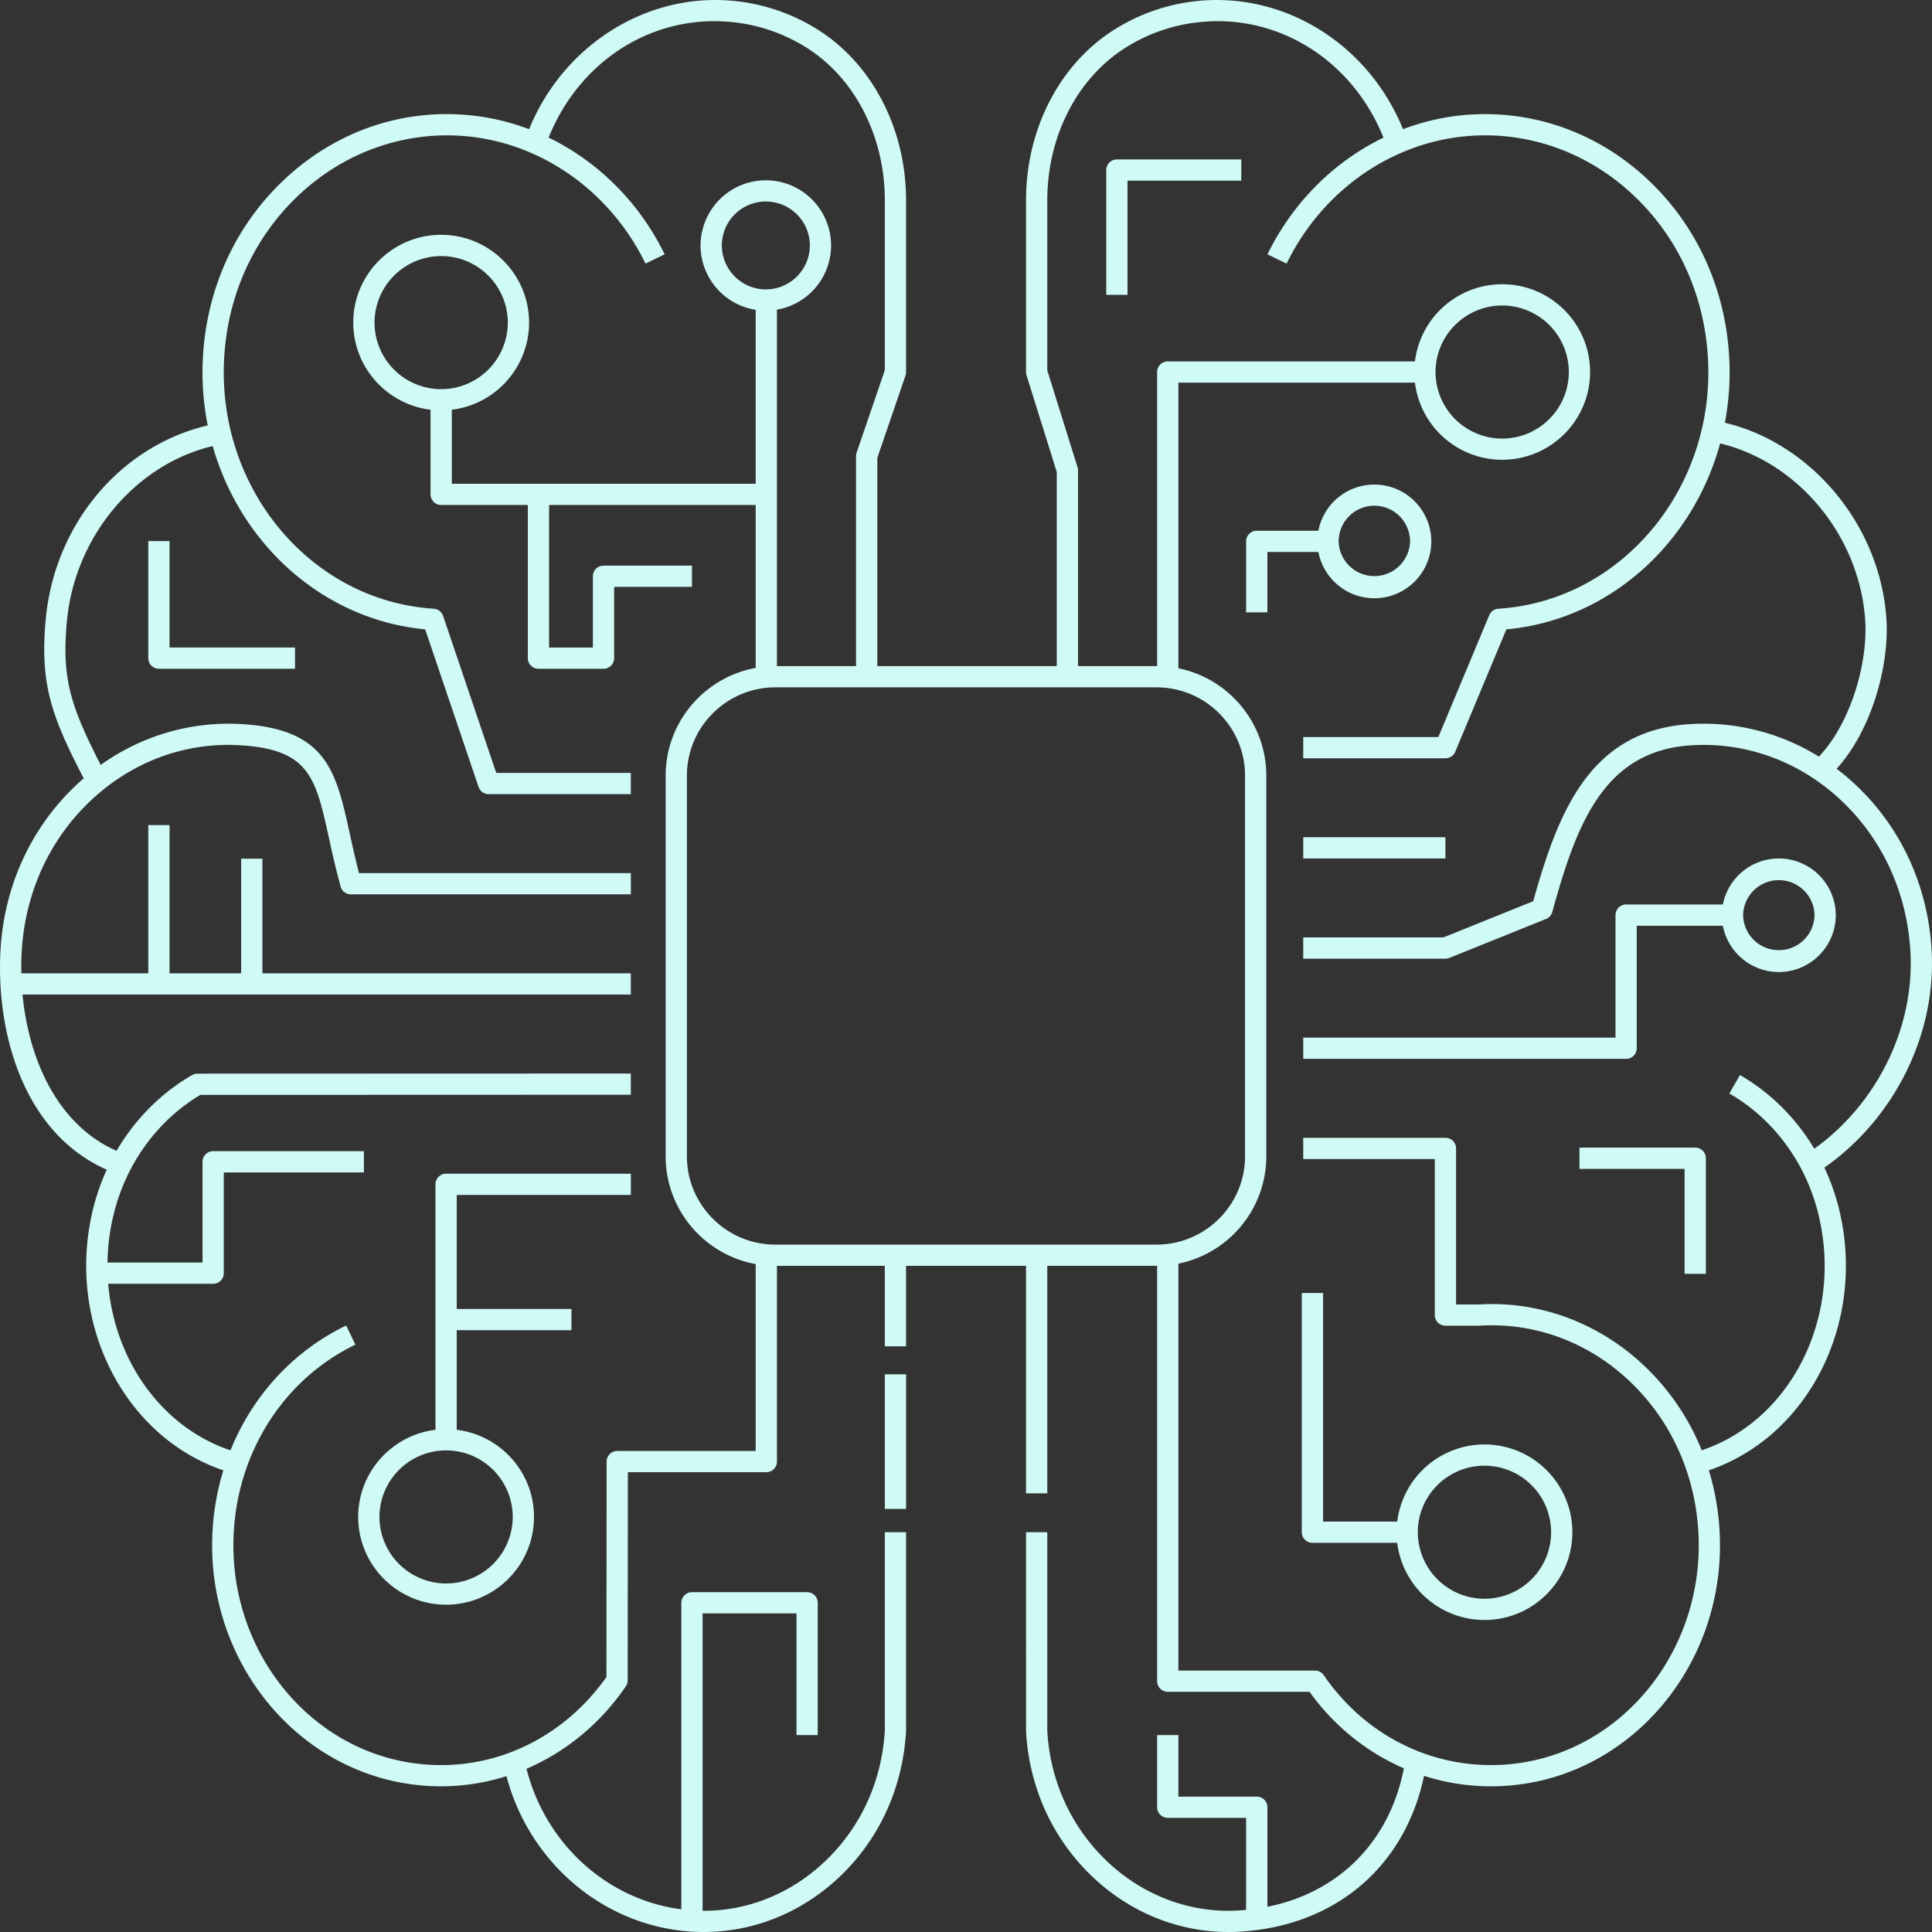
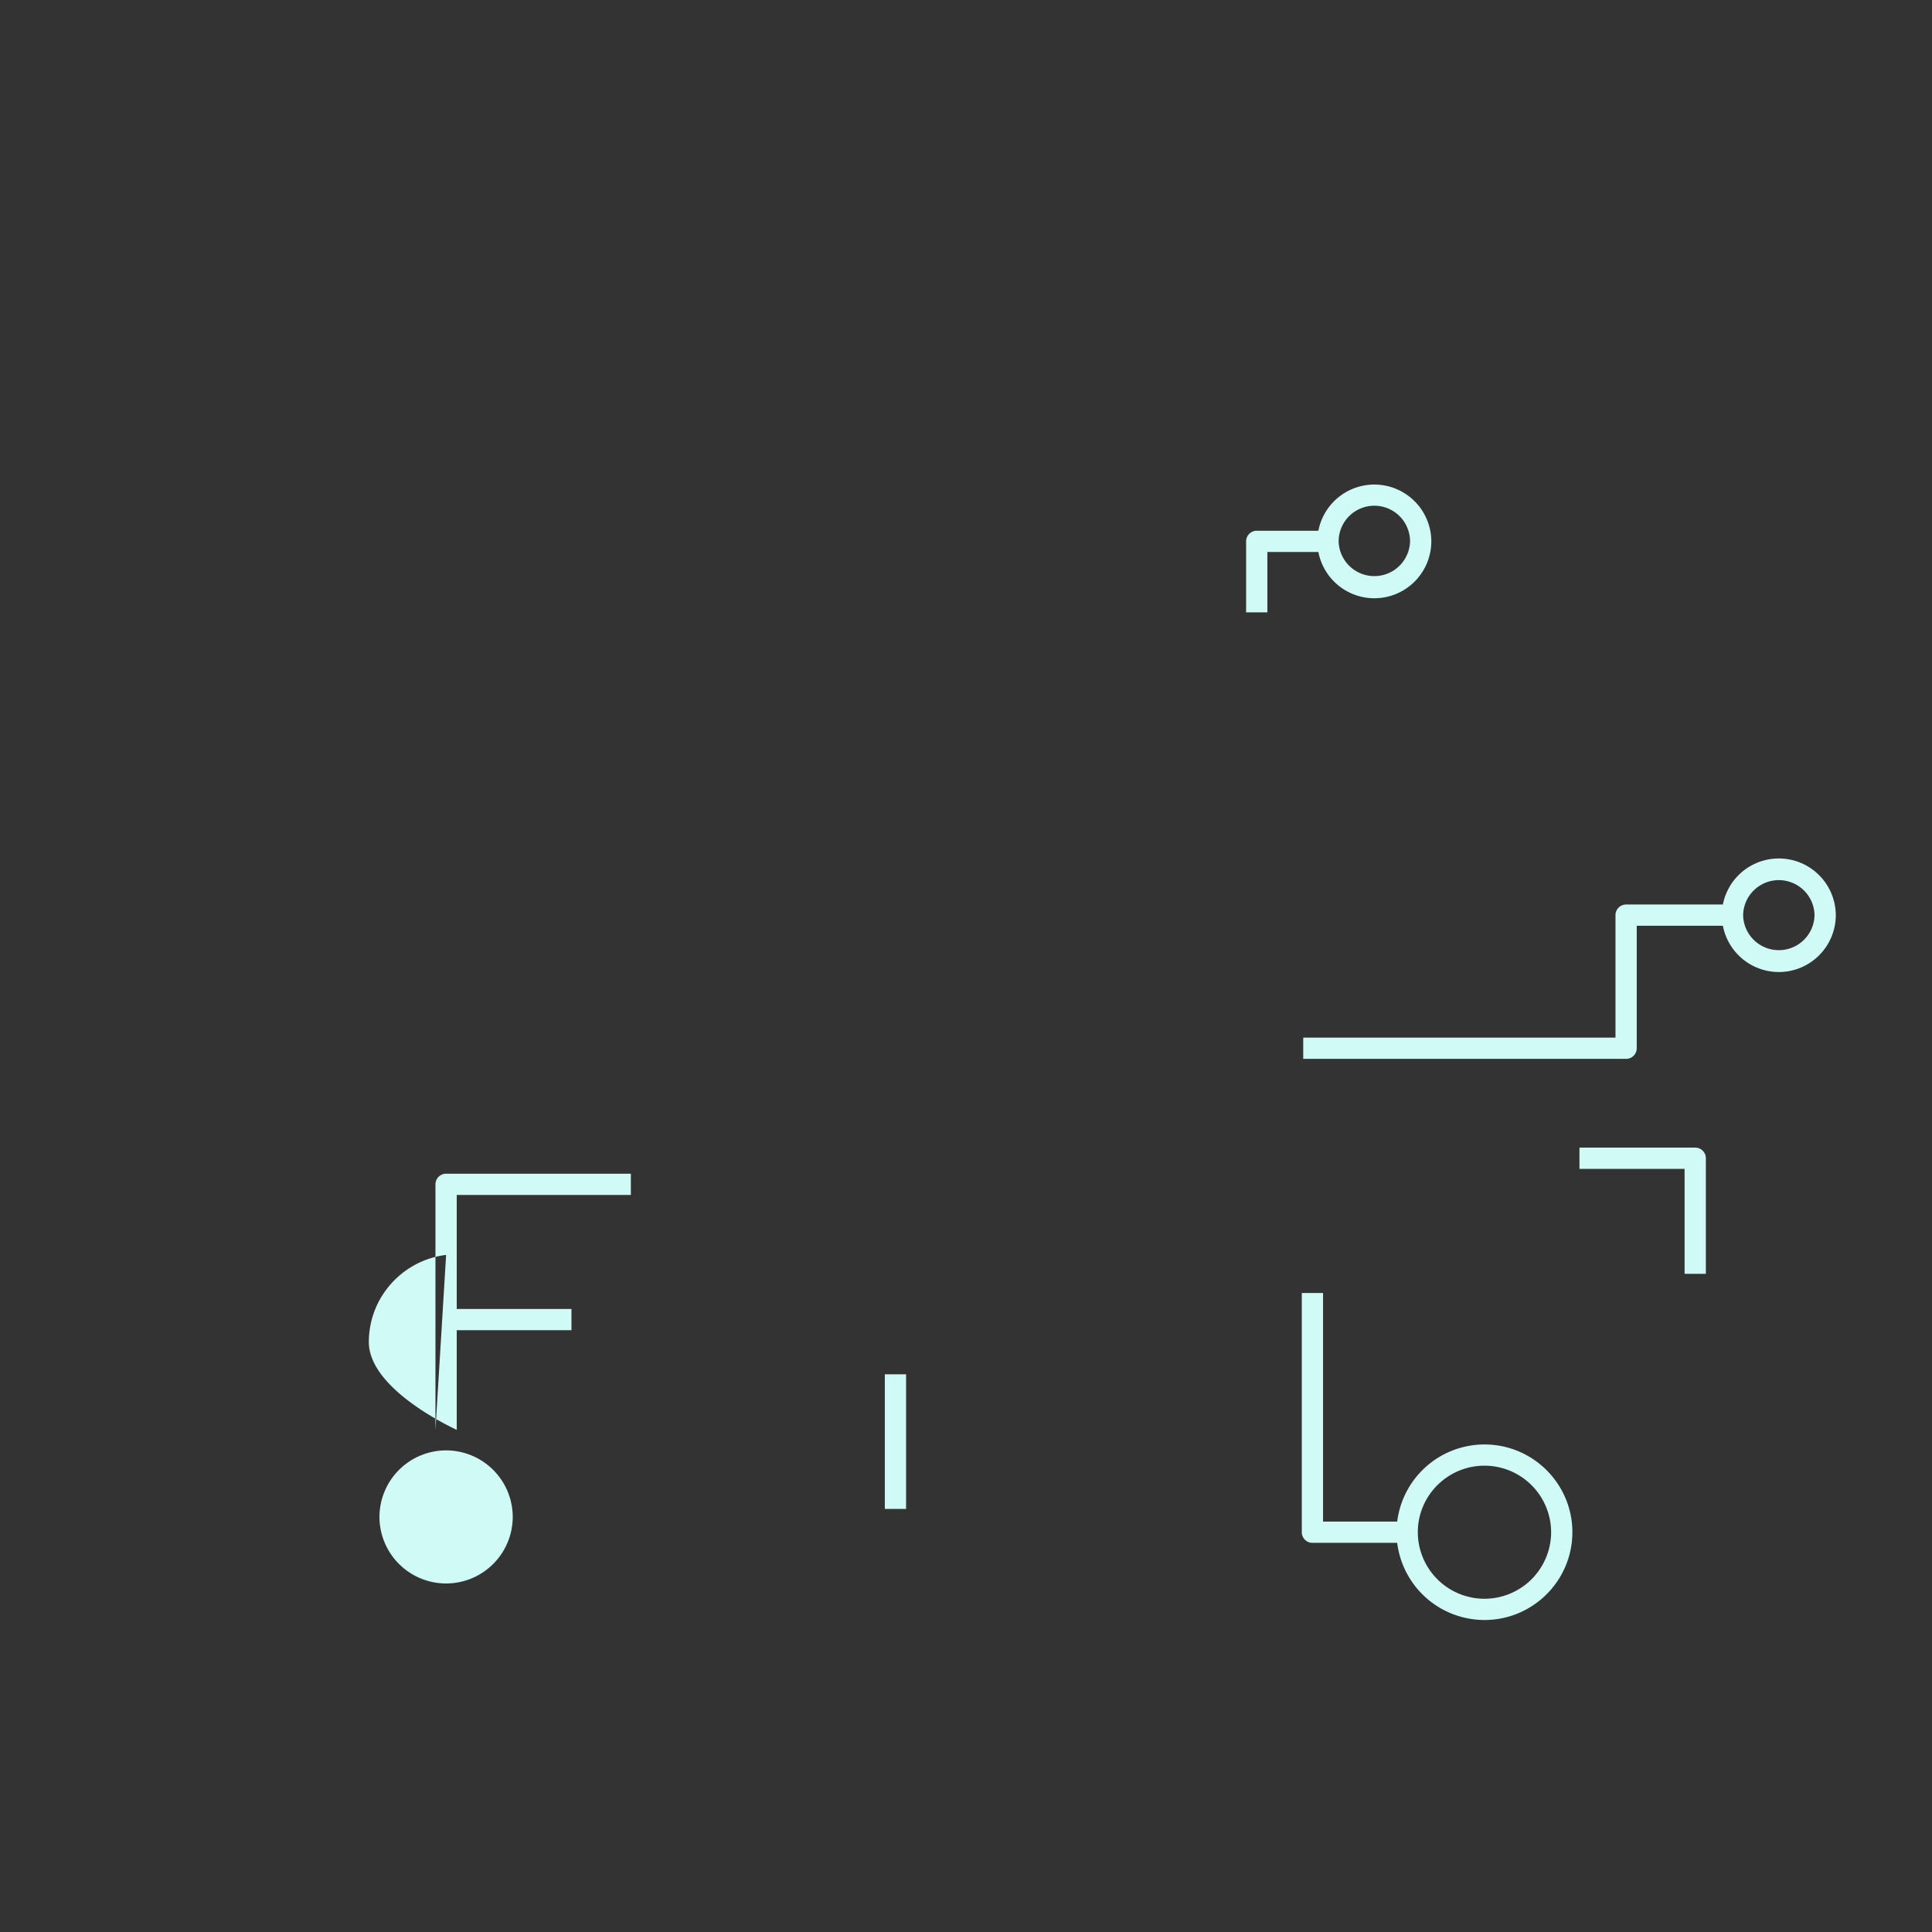
<svg xmlns="http://www.w3.org/2000/svg" width="140" height="140" fill="none">
  <rect width="100%" height="100%" fill="#333333" stroke="none" />
-   <path fill-rule="evenodd" clip-rule="evenodd" d="M31.555 103.609V85.821a.77.77 0 0 1 .771-.77h13.388v1.54H33.097v8.263h8.313v1.538h-8.313v7.217c3.15.381 5.599 3.067 5.599 6.313 0 3.507-2.858 6.36-6.37 6.36s-6.37-2.853-6.37-6.36c0-3.246 2.45-5.932 5.6-6.313Zm.771 11.135a4.831 4.831 0 0 0 4.829-4.822 4.831 4.831 0 0 0-4.829-4.821 4.831 4.831 0 0 0-4.829 4.821 4.831 4.831 0 0 0 4.829 4.822Z" fill="#D0FAF6" />
-   <path d="M12.287 39.206h-1.541v8.485c0 .426.344.77.77.77h9.862v-1.539h-9.091v-7.716Zm67.876-17.839v-9.044a.77.77 0 0 1 .77-.769h9.015v1.538h-8.244v8.275h-1.541Z" fill="#D0FAF6" />
+   <path fill-rule="evenodd" clip-rule="evenodd" d="M31.555 103.609V85.821a.77.77 0 0 1 .771-.77h13.388v1.54H33.097v8.263h8.313v1.538h-8.313v7.217s-6.37-2.853-6.37-6.36c0-3.246 2.45-5.932 5.6-6.313Zm.771 11.135a4.831 4.831 0 0 0 4.829-4.822 4.831 4.831 0 0 0-4.829-4.821 4.831 4.831 0 0 0-4.829 4.821 4.831 4.831 0 0 0 4.829 4.822Z" fill="#D0FAF6" />
  <path fill-rule="evenodd" clip-rule="evenodd" d="M99.59 43.352a4.13 4.13 0 0 0 4.129-4.122 4.13 4.13 0 0 0-8.185-.77h-4.466a.77.77 0 0 0-.77.77v5.145h1.541v-4.376h3.695a4.133 4.133 0 0 0 4.056 3.353Zm0-6.706a2.589 2.589 0 0 1 2.588 2.584 2.589 2.589 0 0 1-5.176 0 2.59 2.59 0 0 1 2.588-2.584Z" fill="#D0FAF6" />
-   <path d="M94.437 60.668h10.305v1.539H94.437v-1.539Z" fill="#D0FAF6" />
  <path fill-rule="evenodd" clip-rule="evenodd" d="M95.103 111.8a.77.77 0 0 1-.77-.77V93.696h1.54v16.565h5.373a6.376 6.376 0 0 1 6.325-5.59c3.512 0 6.369 2.853 6.369 6.359 0 3.508-2.857 6.361-6.369 6.361a6.377 6.377 0 0 1-6.325-5.591h-6.142Zm17.297-.77a4.832 4.832 0 0 0-4.829-4.821c-2.664 0-4.831 2.163-4.831 4.821a4.832 4.832 0 0 0 4.831 4.822 4.832 4.832 0 0 0 4.829-4.822Zm12.446-45.485a4.13 4.13 0 0 1 8.183.77 4.13 4.13 0 0 1-4.128 4.122 4.132 4.132 0 0 1-4.055-3.354h-6.242v8.876a.77.77 0 0 1-.77.77H94.437v-1.54h22.627v-8.875a.77.77 0 0 1 .77-.77h7.012Zm1.467.77a2.588 2.588 0 0 0 5.175 0 2.588 2.588 0 0 0-5.175 0Z" fill="#D0FAF6" />
  <path d="M122.843 83.16h-8.389v1.54h7.618v7.608h1.541V83.93a.769.769 0 0 0-.77-.77Z" fill="#D0FAF6" />
-   <path fill-rule="evenodd" clip-rule="evenodd" d="M139.973 68.868c-.275-4.843-2.367-9.227-5.889-12.345a17.062 17.062 0 0 0-.996-.814c2.587-2.857 3.797-7.52 3.615-10.732-.386-6.8-5.362-12.826-11.711-14.344a19.68 19.68 0 0 0 .31-4.777c-.294-5.185-2.533-9.879-6.305-13.217-3.484-3.084-7.91-4.62-12.448-4.336-1.685.107-3.326.47-4.881 1.06C99.263 3.446 93.522-.35 87.322.026a13.96 13.96 0 0 0-6.266 1.932c-4.14 2.444-6.71 7.26-6.706 12.567v12.432c0 .078.012.155.034.23l2.193 7.016V48.27H63.574V33.177l2.043-5.97a.778.778 0 0 0 .04-.249V14.526c.004-5.307-2.565-10.122-6.706-12.568A13.957 13.957 0 0 0 52.687.027c-6.15-.383-11.938 3.416-14.347 9.335a16.78 16.78 0 0 0-4.88-1.059c-4.569-.293-8.966 1.252-12.45 4.336-3.772 3.338-6.01 8.032-6.304 13.216a19.67 19.67 0 0 0 .347 4.972C8.7 32.325 3.92 38.021 3.307 44.953c-.412 4.644.426 6.947 2.758 11.45l-.051.043-.09.079C2.4 59.643.309 64.026.036 68.868c-.325 5.723 1.525 13.16 7.701 15.893a15.94 15.94 0 0 0-1 2.873c-1.986 8.175 2.224 16.467 9.448 18.913a18.379 18.379 0 0 0-.784 4.377c-.545 9.614 6.422 17.906 15.532 18.485a15.744 15.744 0 0 0 5.767-.701c1.66 6.279 7.05 10.86 13.392 11.263.3.019.6.029.896.029 3.458 0 6.786-1.275 9.459-3.64 3.118-2.76 4.969-6.627 5.21-10.931V111.03h-1.54l.001 14.355c-.218 3.849-1.885 7.337-4.693 9.823-2.407 2.131-5.412 3.28-8.512 3.254v-21.548h6.804v8.817h1.54v-9.586a.77.77 0 0 0-.77-.769h-8.345a.77.77 0 0 0-.77.769v22.212c-5.369-.691-9.843-4.745-11.219-10.187 2.833-1.211 5.334-3.251 7.196-5.969a.76.76 0 0 0 .136-.434l.013-15.086h10.033a.77.77 0 0 0 .77-.77V91.728h7.816v5.83h1.54v-5.83h8.693v16.488h1.54V91.728h7.96v30.097a.77.77 0 0 0 .77.769h10.27c1.8 2.499 4.166 4.389 6.84 5.544-1.033 5.309-4.71 8.999-9.89 10.035v-7.213a.77.77 0 0 0-.771-.769H85.39v-4.46h-1.54v5.229a.77.77 0 0 0 .77.769h5.677v6.668c-.16.015-.32.029-.481.039-3.35.218-6.64-.933-9.234-3.228-2.808-2.486-4.475-5.974-4.692-9.779V111.03h-1.54l.001 14.442c.241 4.261 2.092 8.128 5.21 10.888 2.672 2.365 6 3.64 9.459 3.64.296 0 .596-.01.895-.029 6.889-.437 11.899-4.731 13.275-11.286a15.908 15.908 0 0 0 5.887.724c9.11-.579 16.077-8.871 15.529-18.485a18.458 18.458 0 0 0-.777-4.38c7.221-2.448 11.428-10.738 9.44-18.909a15.828 15.828 0 0 0-1.068-3.024c5.084-3.561 8.118-9.665 7.772-15.743ZM54.76 105.142H44.728a.77.77 0 0 0-.77.769l-.014 15.614c-3.041 4.301-7.85 6.684-12.913 6.349-8.268-.525-14.589-8.09-14.092-16.863.335-5.923 3.714-11.123 8.816-13.571l-.668-1.387c-3.839 1.842-6.79 5.095-8.386 9.044-5.009-1.685-8.4-6.537-8.86-12.069h7.604a.77.77 0 0 0 .77-.77v-7.3H26.37v-1.54H15.445a.77.77 0 0 0-.77.77v7.302H7.788a15.81 15.81 0 0 1 .448-3.492c.89-3.664 3.175-6.809 6.282-8.659l31.194-.01v-1.538l-31.403.01a.767.767 0 0 0-.384.102c-2.264 1.3-4.146 3.208-5.477 5.49-4.246-1.854-6.365-6.573-6.816-11.325h44.08V70.53H19.015v-8.306h-1.54v8.306h-5.189V59.79h-1.54v10.74h-9.2c-.011-.53-.002-1.056.028-1.574.25-4.43 2.159-8.436 5.371-11.28 2.947-2.609 6.68-3.918 10.513-3.668 4.973.316 5.417 2.34 6.392 6.773l.01.044a67.4 67.4 0 0 0 .821 3.418.77.77 0 0 0 .743.565h20.29V63.27H26.015a72.07 72.07 0 0 1-.66-2.817v-.001c-1.005-4.57-1.669-7.59-7.799-7.98a15.905 15.905 0 0 0-10.259 2.96c-2.25-4.387-2.811-6.347-2.456-10.343.545-6.17 4.941-11.423 10.572-12.765 2.027 7.14 8.013 12.584 15.397 13.28l3.868 11.42a.77.77 0 0 0 .73.523h10.304v-1.539H35.96L32.109 44.63a.77.77 0 0 0-.68-.52c-8.91-.566-15.721-8.716-15.185-18.167.27-4.773 2.326-9.089 5.788-12.153 3.177-2.81 7.206-4.208 11.33-3.951 5.664.359 10.804 3.908 13.415 9.263l1.385-.673c-1.841-3.776-4.84-6.73-8.406-8.458 2.17-5.408 7.239-8.774 12.831-8.409 1.98.126 3.858.705 5.58 1.72 3.673 2.17 5.953 6.478 5.95 11.244V26.83l-2.044 5.97a.776.776 0 0 0-.04.249v15.22H56.3V22.44a4.732 4.732 0 0 0 3.924-4.653 4.731 4.731 0 0 0-4.729-4.722 4.731 4.731 0 0 0-4.73 4.722 4.732 4.732 0 0 0 3.994 4.665v12.604H32.74V29.69c3.15-.38 5.598-3.067 5.598-6.314 0-3.506-2.857-6.36-6.37-6.36-3.512 0-6.37 2.854-6.37 6.36 0 3.247 2.45 5.933 5.6 6.314v6.134c0 .425.345.77.77.77h6.28v11.098a.77.77 0 0 0 .77.769h4.715a.77.77 0 0 0 .77-.77v-5.164h5.639V40.99h-6.409a.77.77 0 0 0-.77.769v5.164h-3.174v-10.33H54.76V48.4c-3.706.673-6.524 3.92-6.524 7.812v27.577c0 3.891 2.818 7.138 6.524 7.811v13.543Zm.736-84.172a3.19 3.19 0 0 1-3.189-3.184 3.19 3.19 0 0 1 3.189-3.184 3.19 3.19 0 0 1 3.189 3.184 3.19 3.19 0 0 1-3.189 3.184ZM31.968 28.2a4.832 4.832 0 0 1-4.828-4.823 4.831 4.831 0 0 1 4.828-4.82 4.831 4.831 0 0 1 4.83 4.82 4.832 4.832 0 0 1-4.83 4.822ZM83.81 90.19H56.188c-3.536 0-6.412-2.872-6.412-6.401V56.21c0-3.53 2.876-6.402 6.412-6.402H83.81c3.535 0 6.41 2.872 6.41 6.402v27.577c0 3.53-2.875 6.401-6.41 6.401Zm47.662-6.947c-1.325-2.215-3.175-4.068-5.389-5.34l-.768 1.335c3.196 1.836 5.55 5.03 6.456 8.761 1.804 7.408-1.968 14.909-8.456 17.096a17.351 17.351 0 0 0-4.595-6.516c-3.255-2.88-7.407-4.318-11.58-4.05h-1.628V83.22a.769.769 0 0 0-.77-.769H94.437v1.539h9.534v11.307a.77.77 0 0 0 .771.769l2.448-.001c3.831-.243 7.565 1.059 10.507 3.665 3.212 2.843 5.12 6.85 5.372 11.281.498 8.773-5.823 16.338-14.09 16.863-5.176.33-10.046-2.095-13.054-6.483a.767.767 0 0 0-.635-.335h-9.9V91.57c3.63-.734 6.371-3.944 6.371-7.782V56.21c0-3.839-2.74-7.05-6.37-7.783v-20.7h17.139a6.375 6.375 0 0 0 6.324 5.59c3.513 0 6.37-2.853 6.37-6.36s-2.857-6.36-6.37-6.36a6.375 6.375 0 0 0-6.324 5.591H84.62a.77.77 0 0 0-.77.77V48.27h-5.732V34.086a.793.793 0 0 0-.035-.23L75.89 26.84V14.525c-.003-4.765 2.277-9.073 5.952-11.243a12.431 12.431 0 0 1 5.58-1.72c5.556-.368 10.657 3 12.83 8.41-3.565 1.727-6.564 4.681-8.405 8.457l1.385.673c2.61-5.355 7.751-8.904 13.415-9.263 4.099-.265 8.151 1.14 11.328 3.951 3.462 3.064 5.518 7.38 5.789 12.153.536 9.45-6.275 17.6-15.185 18.166a.772.772 0 0 0-.662.472l-3.689 8.827h-9.791v1.538h10.305a.772.772 0 0 0 .712-.473l3.704-8.866c7.469-.686 13.512-6.228 15.489-13.475 5.701 1.366 10.17 6.798 10.519 12.933.168 2.99-1.04 7.322-3.361 9.763a15.855 15.855 0 0 0-9.353-2.356c-7.213.459-9.524 6.291-11.35 12.834l-6.509 2.623H94.437v1.539h10.305a.78.78 0 0 0 .289-.056l7.002-2.821a.776.776 0 0 0 .454-.51c1.753-6.367 3.72-11.67 10.064-12.073 3.81-.245 7.563 1.06 10.509 3.667 3.214 2.844 5.123 6.85 5.375 11.28.312 5.492-2.402 11.012-6.963 14.287Zm-27.448-56.284a4.832 4.832 0 0 1 4.83-4.822 4.832 4.832 0 0 1 4.829 4.822 4.831 4.831 0 0 1-4.829 4.822 4.831 4.831 0 0 1-4.83-4.822Z" fill="#D0FAF6" />
  <path d="M64.117 99.588h1.541v9.755h-1.54v-9.755Z" fill="#D0FAF6" />
</svg>